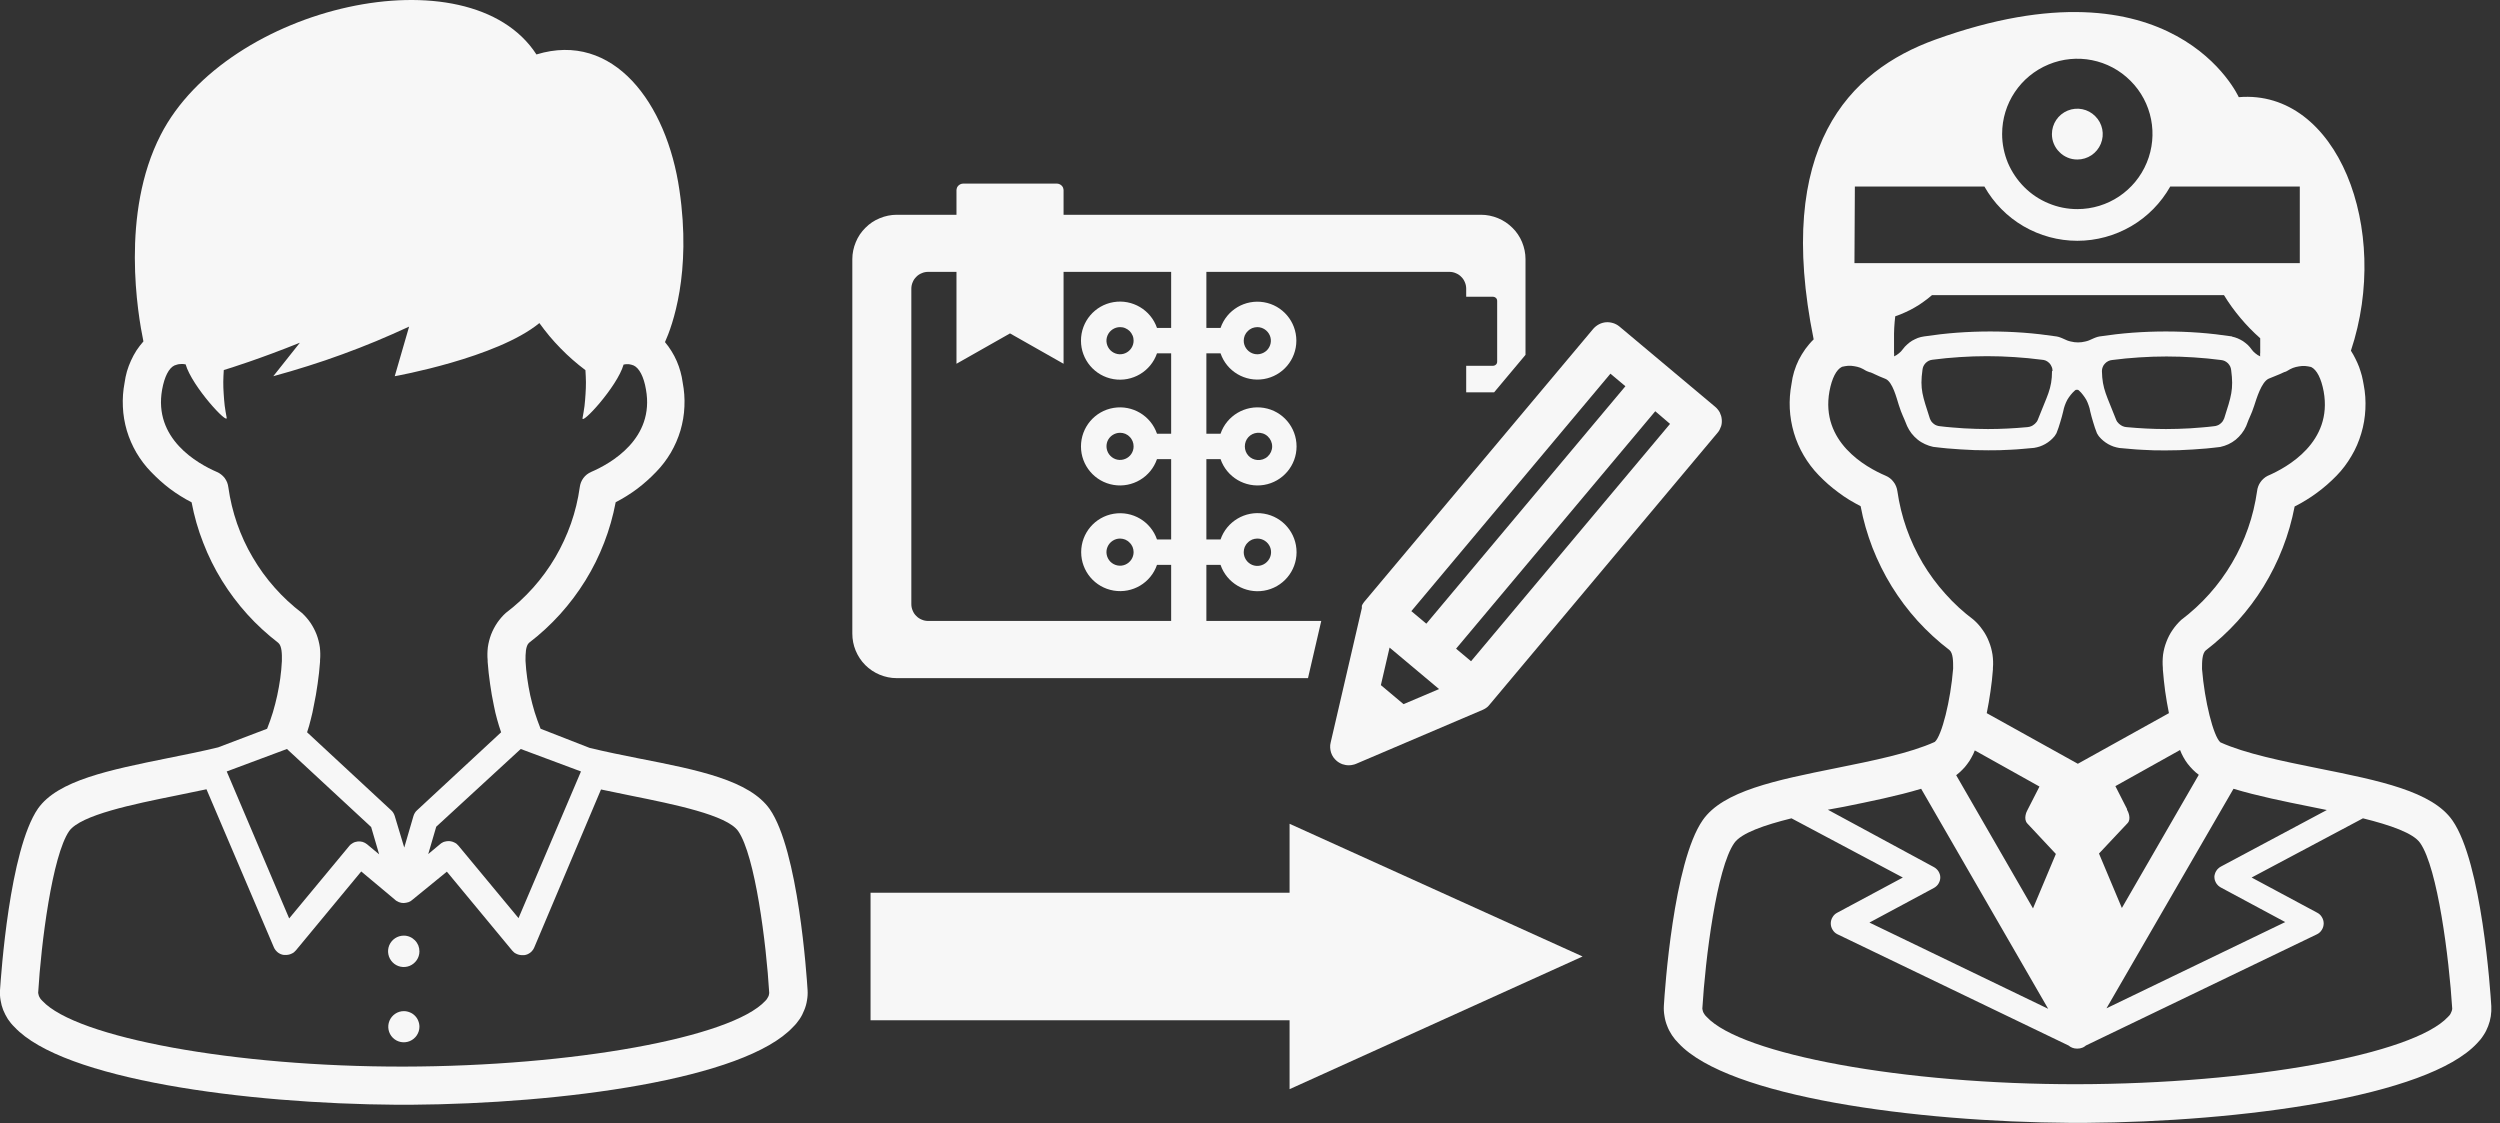
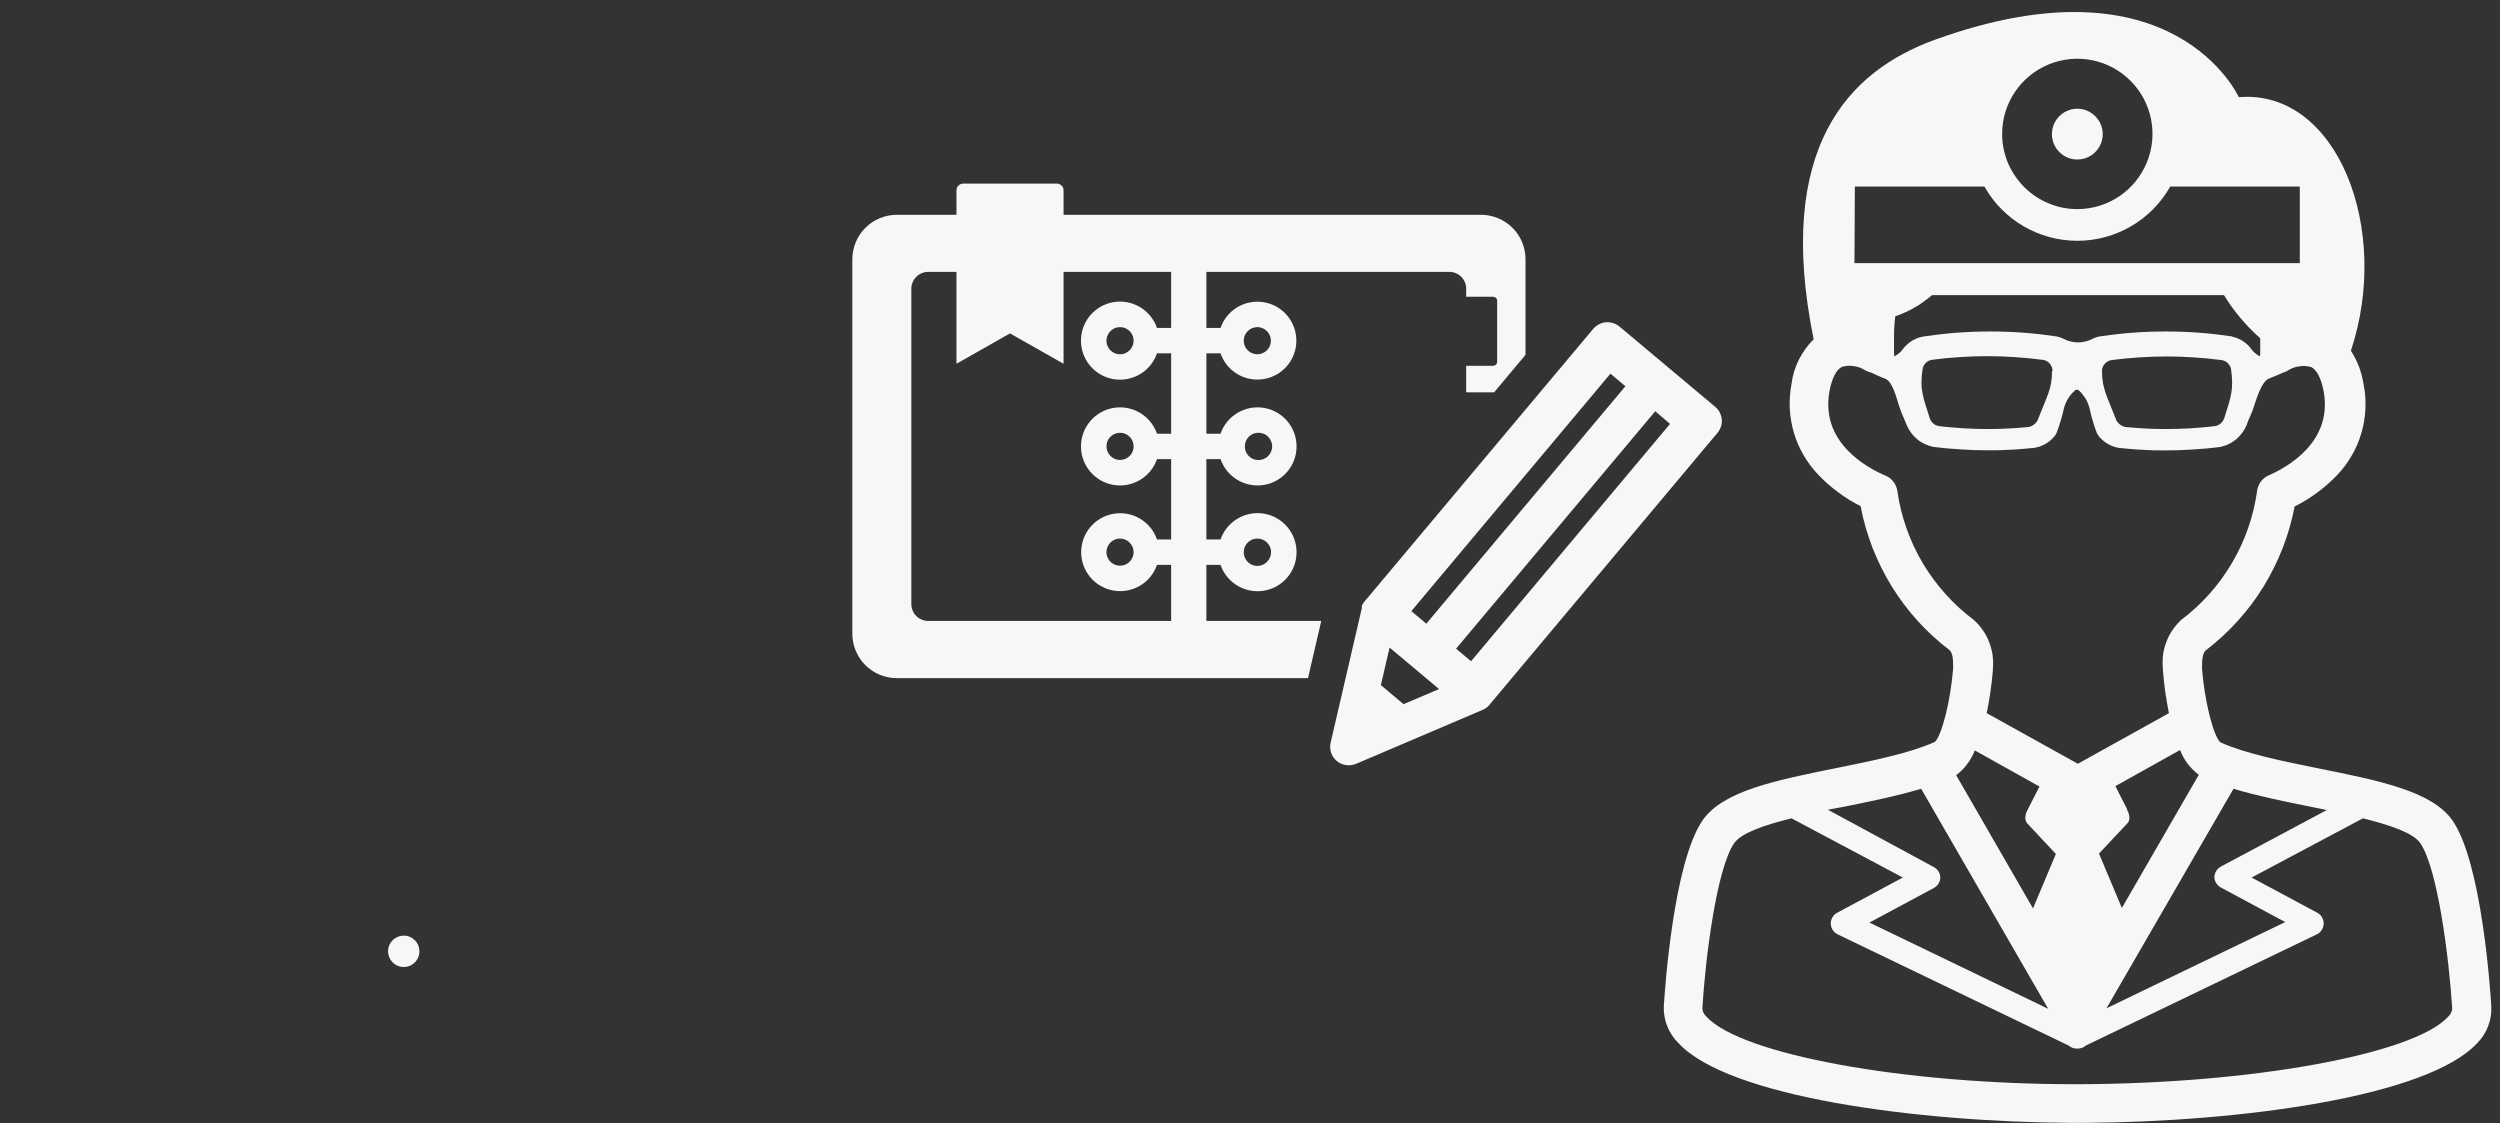
<svg xmlns="http://www.w3.org/2000/svg" version="1.2" baseProfile="tiny-ps" viewBox="0 0 247 111" width="247" height="111">
  <rect x="0" y="0" width="247" height="111" fill="#333333" stroke="none" />
  <title>flow_illust</title>
  <style>
		tspan { white-space:pre }
		.shp0 { fill: #f7f7f7 } 
	</style>
  <g>
    <g>
      <path fill-rule="evenodd" class="shp0" d="M246.09 100.41C246.04 100.74 245.95 101.07 245.83 101.38C245.71 101.7 245.56 102 245.37 102.28C245.19 102.57 244.98 102.83 244.74 103.07C239.82 108.37 221.39 110.84 205.96 110.94L204.62 110.94C189.19 110.84 170.77 108.37 165.84 103.07C165.6 102.83 165.38 102.57 165.19 102.28C165 101.99 164.84 101.69 164.72 101.37C164.59 101.05 164.5 100.72 164.45 100.38C164.39 100.04 164.37 99.7 164.39 99.36C164.48 97.87 165.33 85.2 168.23 81.03C170.24 78.14 175.45 77.09 181.45 75.88C185.02 75.16 188.72 74.41 191.16 73.3C191.85 72.69 192.72 69.21 192.97 66.06L192.97 65.97C192.97 65.4 192.98 64.53 192.6 64.22C191.47 63.36 190.42 62.39 189.46 61.34C188.5 60.28 187.65 59.14 186.9 57.93C186.15 56.71 185.52 55.44 185 54.11C184.49 52.78 184.09 51.41 183.83 50.01C183.44 49.81 183.07 49.6 182.7 49.38C182.33 49.15 181.97 48.91 181.63 48.65C181.28 48.39 180.94 48.12 180.62 47.84C180.29 47.55 179.98 47.25 179.68 46.94C179.11 46.35 178.62 45.7 178.21 45C177.8 44.3 177.47 43.55 177.24 42.77C177.01 41.99 176.87 41.18 176.83 40.37C176.79 39.55 176.85 38.74 177 37.94C177.05 37.52 177.14 37.12 177.26 36.71C177.38 36.31 177.54 35.92 177.72 35.55C177.91 35.18 178.13 34.82 178.37 34.48C178.62 34.14 178.89 33.82 179.19 33.53C175.34 14.57 182.64 7.01 191.19 3.92C214.83 -4.62 221.19 9.6 221.19 9.6C230.94 8.79 236.27 22.65 232.27 34.65C232.43 34.9 232.58 35.16 232.71 35.43C232.85 35.7 232.97 35.98 233.08 36.26C233.18 36.54 233.27 36.83 233.35 37.12C233.42 37.41 233.48 37.7 233.53 38C233.69 38.8 233.74 39.62 233.7 40.43C233.66 41.24 233.53 42.05 233.29 42.83C233.06 43.61 232.74 44.36 232.32 45.06C231.91 45.76 231.42 46.42 230.85 47C230.55 47.31 230.24 47.6 229.91 47.89C229.59 48.17 229.25 48.44 228.91 48.69C228.56 48.95 228.2 49.19 227.84 49.41C227.47 49.64 227.09 49.85 226.71 50.04C226.44 51.44 226.05 52.81 225.53 54.14C225.02 55.46 224.38 56.74 223.64 57.95C222.89 59.17 222.03 60.31 221.08 61.36C220.12 62.42 219.07 63.38 217.94 64.25C217.56 64.55 217.56 65.43 217.56 66L217.56 66.1C217.81 69.25 218.68 72.73 219.37 73.34C221.81 74.45 225.51 75.2 229.08 75.92C235.1 77.13 240.31 78.18 242.31 81.07C245.2 85.24 246.05 97.91 246.14 99.4C246.16 99.74 246.14 100.07 246.09 100.41ZM208.12 99.62L225.78 91.1L219.41 87.68C219.32 87.63 219.23 87.56 219.15 87.49C219.07 87.41 219.01 87.33 218.95 87.24C218.9 87.14 218.85 87.04 218.82 86.94C218.8 86.84 218.78 86.73 218.78 86.62C218.79 86.52 218.8 86.41 218.84 86.32C218.87 86.22 218.91 86.12 218.97 86.04C219.02 85.95 219.09 85.87 219.17 85.8C219.24 85.73 219.33 85.67 219.42 85.62L229.89 80.03L228.32 79.71C225.67 79.18 223.02 78.64 220.67 77.93L208.12 99.62ZM210.15 80C210.27 80.19 210.59 80.93 210.2 81.33L207.38 84.33L209.64 89.71L217.24 76.55C217.03 76.4 216.84 76.23 216.65 76.04C216.47 75.86 216.3 75.66 216.14 75.46C215.98 75.25 215.84 75.03 215.72 74.81C215.59 74.58 215.48 74.34 215.39 74.1L209 77.67L210.15 79.93L210.15 80ZM197.81 13.25C197.81 14.22 198.01 15.19 198.38 16.09C198.76 16.98 199.31 17.8 200 18.49C200.69 19.18 201.5 19.72 202.4 20.09C203.3 20.47 204.27 20.66 205.24 20.66C208.25 20.66 210.95 18.85 212.1 16.07C213.25 13.3 212.62 10.1 210.49 7.98C208.37 5.85 205.17 5.22 202.4 6.37C199.62 7.52 197.81 10.22 197.81 13.23L197.81 13.25ZM183.22 26L227.22 26L227.22 18.43L214.42 18.43C213.5 20.06 212.17 21.41 210.56 22.35C208.94 23.29 207.11 23.79 205.24 23.79C203.37 23.79 201.54 23.29 199.92 22.35C198.31 21.41 196.98 20.06 196.06 18.43L183.26 18.43L183.22 26ZM220.53 33.26C220.72 33.3 220.91 33.36 221.08 33.43C221.26 33.51 221.44 33.6 221.6 33.7C221.76 33.81 221.91 33.93 222.06 34.06C222.2 34.2 222.33 34.34 222.44 34.5C222.5 34.58 222.56 34.65 222.62 34.72C222.69 34.79 222.76 34.85 222.83 34.91C222.9 34.97 222.98 35.03 223.06 35.08C223.14 35.13 223.22 35.17 223.31 35.21C223.31 35.18 223.31 35.15 223.3 35.12C223.3 35.09 223.3 35.06 223.3 35.03C223.3 35 223.3 34.97 223.3 34.94C223.31 34.91 223.31 34.88 223.31 34.85L223.31 33.42C222.96 33.11 222.62 32.79 222.3 32.46C221.97 32.12 221.66 31.78 221.36 31.42C221.06 31.07 220.78 30.7 220.5 30.32C220.23 29.94 219.97 29.56 219.73 29.16L190.88 29.16C190.61 29.39 190.34 29.61 190.05 29.81C189.77 30.02 189.47 30.21 189.17 30.38C188.86 30.56 188.55 30.72 188.23 30.86C187.91 31.01 187.58 31.14 187.25 31.25C187.23 31.44 187.21 31.63 187.19 31.82C187.18 32.01 187.16 32.2 187.15 32.39C187.14 32.58 187.14 32.77 187.13 32.96C187.13 33.15 187.13 33.34 187.13 33.53L187.13 34.85C187.13 34.88 187.13 34.91 187.14 34.94C187.14 34.97 187.14 35 187.14 35.03C187.14 35.06 187.14 35.09 187.14 35.12C187.13 35.15 187.13 35.18 187.13 35.21C187.22 35.17 187.3 35.13 187.38 35.08C187.46 35.03 187.54 34.97 187.61 34.91C187.68 34.85 187.75 34.79 187.82 34.72C187.88 34.65 187.94 34.58 188 34.5C188.12 34.33 188.26 34.18 188.42 34.04C188.57 33.9 188.74 33.77 188.92 33.66C189.1 33.56 189.29 33.47 189.48 33.39C189.68 33.32 189.88 33.27 190.09 33.24C191.17 33.08 192.26 32.95 193.35 32.87C194.45 32.79 195.54 32.75 196.63 32.75C197.73 32.75 198.82 32.79 199.92 32.87C201.01 32.95 202.1 33.08 203.18 33.24C203.24 33.25 203.31 33.27 203.37 33.28C203.43 33.3 203.49 33.32 203.55 33.34C203.61 33.36 203.67 33.38 203.73 33.41C203.79 33.43 203.85 33.46 203.91 33.49C204.13 33.6 204.35 33.69 204.59 33.74C204.83 33.8 205.07 33.83 205.31 33.83C205.55 33.83 205.79 33.8 206.03 33.74C206.27 33.69 206.49 33.6 206.71 33.49C206.77 33.46 206.83 33.43 206.89 33.41C206.95 33.38 207.01 33.36 207.07 33.34C207.13 33.32 207.19 33.3 207.25 33.28C207.31 33.27 207.38 33.25 207.44 33.24C208.52 33.08 209.61 32.95 210.7 32.87C211.8 32.79 212.89 32.75 213.98 32.75C215.08 32.75 216.17 32.79 217.27 32.87C218.36 32.95 219.45 33.08 220.53 33.24L220.53 33.26ZM219.74 41.37C220.45 39.14 220.69 38.49 220.44 36.57C220.43 36.44 220.39 36.32 220.34 36.2C220.28 36.09 220.21 35.98 220.12 35.89C220.03 35.8 219.92 35.73 219.81 35.67C219.69 35.62 219.57 35.58 219.44 35.57C218.55 35.45 217.65 35.37 216.75 35.31C215.85 35.25 214.96 35.22 214.05 35.22C213.15 35.22 212.26 35.25 211.36 35.31C210.46 35.37 209.56 35.45 208.67 35.57C208.54 35.58 208.41 35.62 208.29 35.68C208.17 35.74 208.06 35.82 207.97 35.92C207.87 36.02 207.8 36.13 207.75 36.26C207.7 36.38 207.67 36.52 207.67 36.65C207.7 38.46 208.16 39.1 209.07 41.46C209.09 41.5 209.1 41.53 209.12 41.57C209.14 41.6 209.16 41.64 209.18 41.67C209.21 41.7 209.23 41.73 209.26 41.76C209.28 41.79 209.31 41.82 209.34 41.85L209.41 41.91C209.46 41.95 209.51 41.99 209.56 42.02C209.62 42.06 209.67 42.08 209.73 42.11C209.79 42.13 209.85 42.15 209.91 42.17C209.97 42.18 210.04 42.19 210.1 42.2C211.39 42.32 212.71 42.39 214 42.39C214.4 42.39 214.79 42.38 215.19 42.37C215.58 42.36 215.98 42.34 216.37 42.32C216.77 42.29 217.16 42.26 217.56 42.23C217.95 42.2 218.35 42.16 218.74 42.11C218.85 42.1 218.96 42.08 219.06 42.04C219.17 42 219.27 41.95 219.35 41.88C219.44 41.81 219.52 41.73 219.59 41.64C219.65 41.55 219.7 41.45 219.74 41.35L219.74 41.37ZM202.79 36.67C202.79 36.53 202.77 36.38 202.71 36.25C202.66 36.11 202.58 35.99 202.48 35.88C202.38 35.78 202.26 35.69 202.13 35.63C202 35.58 201.85 35.54 201.71 35.54C200.82 35.42 199.92 35.34 199.02 35.28C198.12 35.22 197.23 35.19 196.32 35.19C195.42 35.19 194.53 35.22 193.63 35.28C192.73 35.34 191.83 35.42 190.94 35.54C190.81 35.55 190.69 35.59 190.57 35.64C190.46 35.7 190.35 35.77 190.26 35.86C190.17 35.95 190.1 36.06 190.04 36.17C189.99 36.29 189.95 36.41 189.94 36.54C189.67 38.47 189.96 39.12 190.67 41.35C190.71 41.45 190.76 41.55 190.82 41.64C190.89 41.73 190.97 41.81 191.06 41.88C191.14 41.95 191.24 42 191.35 42.04C191.45 42.08 191.56 42.1 191.67 42.11C192.06 42.16 192.46 42.2 192.85 42.23C193.25 42.26 193.64 42.29 194.04 42.32C194.43 42.34 194.83 42.36 195.22 42.37C195.62 42.38 196.01 42.39 196.41 42.39C197.71 42.39 199.02 42.32 200.31 42.2C200.37 42.19 200.44 42.18 200.5 42.17C200.56 42.15 200.62 42.13 200.68 42.11C200.74 42.09 200.79 42.06 200.85 42.02C200.9 41.99 200.95 41.95 201 41.91L201.07 41.85C201.1 41.82 201.13 41.79 201.15 41.76C201.18 41.73 201.2 41.7 201.23 41.67C201.25 41.64 201.27 41.6 201.29 41.57C201.31 41.53 201.32 41.5 201.34 41.46C202.25 39.1 202.74 38.45 202.74 36.65L202.79 36.67ZM187.46 48.52C187.64 49.77 187.94 51.01 188.36 52.2C188.78 53.39 189.32 54.54 189.96 55.63C190.61 56.72 191.36 57.74 192.21 58.68C193.05 59.63 193.99 60.48 195 61.24C195.33 61.53 195.63 61.87 195.88 62.23C196.14 62.59 196.35 62.98 196.51 63.4C196.68 63.81 196.79 64.24 196.86 64.68C196.92 65.11 196.94 65.56 196.9 66L196.9 66.15C196.87 66.51 196.84 66.87 196.8 67.23C196.76 67.59 196.71 67.96 196.66 68.31C196.61 68.67 196.55 69.03 196.49 69.39C196.43 69.75 196.36 70.1 196.29 70.46L205.29 75.46L214.29 70.46C214.22 70.1 214.15 69.75 214.09 69.39C214.03 69.03 213.97 68.67 213.92 68.31C213.87 67.96 213.83 67.59 213.79 67.23C213.75 66.87 213.72 66.51 213.69 66.15L213.69 66C213.65 65.56 213.66 65.12 213.71 64.68C213.77 64.25 213.88 63.82 214.04 63.41C214.2 62.99 214.4 62.6 214.65 62.24C214.9 61.87 215.19 61.54 215.51 61.24C216.52 60.48 217.45 59.62 218.29 58.68C219.13 57.74 219.88 56.71 220.52 55.62C221.16 54.54 221.69 53.39 222.11 52.19C222.53 51 222.82 49.77 223 48.52C223.02 48.36 223.05 48.21 223.11 48.06C223.16 47.91 223.24 47.77 223.33 47.64C223.42 47.51 223.52 47.39 223.64 47.29C223.76 47.18 223.89 47.09 224.03 47.02C226 46.17 230.48 43.68 229.58 38.68C229.34 37.39 228.9 36.53 228.34 36.26C228.14 36.21 227.94 36.18 227.74 36.16C227.54 36.15 227.33 36.16 227.13 36.2C226.93 36.23 226.73 36.28 226.54 36.35C226.35 36.43 226.17 36.52 226 36.63C225.98 36.64 225.95 36.66 225.93 36.67C225.9 36.68 225.88 36.7 225.85 36.71C225.82 36.72 225.8 36.73 225.77 36.74C225.74 36.74 225.72 36.75 225.69 36.76C225.13 37.04 224.28 37.34 224.13 37.42C223.42 37.76 222.94 39.4 222.71 40.1C222.4 41.05 222.28 41.1 221.92 42.1C221.8 42.36 221.66 42.6 221.48 42.83C221.31 43.05 221.11 43.26 220.89 43.44C220.67 43.62 220.42 43.77 220.17 43.89C219.91 44.01 219.64 44.1 219.36 44.16C218.91 44.22 218.46 44.26 218 44.31C217.55 44.35 217.1 44.38 216.65 44.41C216.19 44.44 215.74 44.46 215.28 44.48C214.83 44.49 214.37 44.5 213.92 44.5C213.54 44.5 213.16 44.5 212.79 44.49C212.41 44.48 212.03 44.46 211.65 44.44C211.27 44.42 210.9 44.4 210.52 44.36C210.14 44.33 209.77 44.3 209.39 44.26C209.2 44.23 209.01 44.18 208.82 44.12C208.64 44.06 208.46 43.97 208.29 43.88C208.12 43.78 207.95 43.67 207.8 43.54C207.65 43.42 207.52 43.28 207.39 43.13C207.37 43.1 207.35 43.08 207.33 43.05C207.31 43.03 207.3 43 207.28 42.97C207.26 42.95 207.24 42.92 207.23 42.89C207.21 42.87 207.2 42.84 207.18 42.81C207.11 42.63 207.05 42.45 206.98 42.27C206.92 42.09 206.86 41.91 206.81 41.73C206.75 41.55 206.7 41.37 206.65 41.18C206.6 41 206.55 40.82 206.51 40.63C206.48 40.43 206.43 40.24 206.36 40.06C206.3 39.87 206.22 39.69 206.13 39.51C206.03 39.34 205.92 39.17 205.8 39.02C205.68 38.86 205.55 38.71 205.4 38.58C205.39 38.57 205.37 38.56 205.36 38.55C205.34 38.54 205.32 38.53 205.31 38.52C205.29 38.52 205.27 38.51 205.25 38.51C205.24 38.51 205.22 38.51 205.2 38.51C205.18 38.51 205.16 38.51 205.15 38.51C205.13 38.51 205.11 38.52 205.09 38.52C205.08 38.53 205.06 38.54 205.04 38.55C205.03 38.56 205.01 38.57 205 38.58C204.85 38.71 204.71 38.86 204.59 39.01C204.46 39.17 204.35 39.33 204.25 39.5C204.16 39.68 204.07 39.86 204.01 40.04C203.94 40.23 203.89 40.42 203.85 40.62C203.81 40.81 203.76 40.99 203.71 41.17C203.66 41.36 203.61 41.54 203.55 41.72C203.5 41.9 203.44 42.08 203.38 42.26C203.31 42.44 203.25 42.62 203.18 42.8C203.16 42.83 203.15 42.86 203.13 42.88C203.12 42.91 203.1 42.94 203.08 42.96C203.06 42.99 203.05 43.02 203.03 43.04C203.01 43.07 202.99 43.09 202.97 43.12C202.84 43.27 202.71 43.41 202.56 43.53C202.41 43.66 202.24 43.77 202.07 43.87C201.9 43.96 201.72 44.05 201.54 44.11C201.35 44.17 201.16 44.22 200.97 44.25C200.59 44.29 200.22 44.32 199.84 44.35C199.46 44.39 199.09 44.41 198.71 44.43C198.33 44.45 197.95 44.47 197.57 44.48C197.2 44.49 196.82 44.49 196.44 44.49C195.99 44.49 195.53 44.48 195.08 44.47C194.62 44.45 194.17 44.43 193.71 44.4C193.26 44.37 192.81 44.34 192.36 44.3C191.9 44.25 191.45 44.21 191 44.15C190.72 44.09 190.45 44 190.19 43.88C189.93 43.76 189.68 43.61 189.46 43.43C189.24 43.25 189.04 43.05 188.86 42.82C188.69 42.6 188.54 42.35 188.42 42.09C188.04 41.11 187.92 41.01 187.6 40.01C187.38 39.33 186.99 37.71 186.28 37.43C186.12 37.37 185.41 37.08 184.84 36.8C184.8 36.79 184.75 36.78 184.71 36.77C184.66 36.75 184.62 36.74 184.58 36.72C184.54 36.71 184.49 36.69 184.45 36.67C184.41 36.65 184.37 36.63 184.33 36.61C184.16 36.5 183.98 36.41 183.79 36.33C183.6 36.26 183.4 36.21 183.2 36.18C183 36.14 182.79 36.13 182.59 36.14C182.39 36.16 182.19 36.19 181.99 36.24C181.43 36.51 180.99 37.37 180.75 38.66C179.85 43.64 184.3 46.15 186.3 47C186.45 47.06 186.6 47.15 186.73 47.25C186.86 47.35 186.98 47.47 187.08 47.61C187.18 47.74 187.27 47.88 187.33 48.04C187.39 48.19 187.44 48.35 187.46 48.52ZM200.33 80L201.5 77.71L195.11 74.14C195.02 74.38 194.91 74.62 194.78 74.84C194.66 75.07 194.52 75.29 194.36 75.49C194.21 75.7 194.04 75.9 193.85 76.08C193.67 76.26 193.48 76.43 193.27 76.59L200.86 89.75L203.12 84.37L200.31 81.37C199.89 80.93 200.21 80.19 200.33 80ZM180.59 80L191.07 85.67C191.16 85.72 191.25 85.78 191.32 85.85C191.4 85.92 191.46 86 191.52 86.09C191.57 86.17 191.62 86.27 191.65 86.37C191.68 86.46 191.7 86.57 191.7 86.67C191.7 86.78 191.69 86.89 191.66 86.99C191.63 87.09 191.59 87.19 191.53 87.29C191.48 87.38 191.41 87.47 191.33 87.54C191.25 87.61 191.17 87.68 191.07 87.73L184.7 91.15L202.36 99.67L189.81 77.93C187.46 78.64 184.78 79.18 182.17 79.71L180.59 80ZM241.86 100.47C241.92 100.42 241.97 100.36 242.02 100.3C242.07 100.24 242.11 100.17 242.14 100.1C242.18 100.03 242.21 99.96 242.23 99.89C242.26 99.81 242.27 99.74 242.28 99.66C241.97 94.65 240.84 85.78 239.12 83.3C238.46 82.31 236.13 81.51 233.46 80.85L222.46 86.7L228.93 90.17C229.13 90.27 229.29 90.42 229.4 90.61C229.52 90.8 229.58 91.02 229.58 91.23C229.58 91.45 229.52 91.67 229.4 91.86C229.29 92.05 229.13 92.2 228.93 92.3L206.08 103.3C206.03 103.35 205.97 103.39 205.9 103.43C205.84 103.47 205.78 103.5 205.71 103.52C205.64 103.55 205.57 103.57 205.5 103.58C205.43 103.59 205.35 103.6 205.28 103.6L205.18 103.6C205.11 103.6 205.03 103.59 204.96 103.58C204.89 103.57 204.82 103.55 204.75 103.52C204.69 103.5 204.62 103.46 204.56 103.43C204.49 103.39 204.44 103.35 204.38 103.3L181.53 92.3C181.33 92.2 181.17 92.05 181.06 91.86C180.94 91.67 180.88 91.45 180.88 91.23C180.88 91.02 180.94 90.8 181.06 90.61C181.17 90.42 181.33 90.27 181.53 90.17L188 86.7L177 80.85C174.34 81.51 172.03 82.3 171.34 83.3C169.61 85.78 168.49 94.66 168.19 99.66C168.2 99.74 168.22 99.81 168.24 99.89C168.26 99.96 168.29 100.04 168.33 100.1C168.37 100.17 168.41 100.24 168.46 100.3C168.51 100.36 168.56 100.42 168.62 100.47C172.06 104.18 188.11 107.15 205.24 107.12C222.37 107.09 238.42 104.18 241.86 100.47Z" />
      <path class="shp0" d="M204.28 15.57C203.97 15.44 203.7 15.26 203.47 15.02C203.23 14.79 203.05 14.52 202.92 14.21C202.79 13.91 202.73 13.58 202.73 13.25C202.73 12.23 203.34 11.32 204.28 10.93C205.22 10.54 206.3 10.76 207.01 11.48C207.73 12.19 207.95 13.27 207.56 14.21C207.17 15.15 206.26 15.76 205.24 15.76C204.91 15.76 204.58 15.7 204.28 15.57Z" />
      <path fill-rule="evenodd" class="shp0" d="M129.23 67L88.59 67C88.01 67 87.44 66.88 86.91 66.66C86.38 66.44 85.9 66.12 85.49 65.71C85.08 65.3 84.76 64.81 84.54 64.28C84.32 63.75 84.21 63.18 84.21 62.6L84.21 25.6C84.21 25.03 84.33 24.46 84.55 23.93C84.77 23.39 85.09 22.91 85.5 22.51C85.9 22.1 86.38 21.78 86.92 21.56C87.45 21.34 88.02 21.22 88.59 21.22L94.5 21.22L94.5 18.77C94.51 18.68 94.53 18.6 94.56 18.52C94.6 18.44 94.65 18.37 94.72 18.31C94.78 18.26 94.86 18.21 94.94 18.18C95.02 18.15 95.1 18.14 95.19 18.14L104.39 18.14C104.48 18.14 104.56 18.15 104.64 18.18C104.72 18.21 104.8 18.26 104.86 18.31C104.93 18.37 104.98 18.44 105.02 18.52C105.05 18.6 105.07 18.68 105.08 18.77L105.08 21.22L146.33 21.22C146.91 21.22 147.47 21.34 148.01 21.56C148.54 21.78 149.02 22.1 149.43 22.51C149.84 22.91 150.16 23.39 150.38 23.92C150.6 24.46 150.72 25.02 150.72 25.6L150.72 35.06L147.62 38.76L144.86 38.76L144.86 36.14L147.5 36.14C147.55 36.14 147.61 36.13 147.66 36.11C147.71 36.09 147.76 36.06 147.8 36.02C147.84 35.99 147.87 35.94 147.89 35.89C147.91 35.84 147.92 35.78 147.92 35.73L147.92 29.73C147.92 29.68 147.91 29.62 147.89 29.57C147.87 29.52 147.84 29.47 147.8 29.44C147.76 29.4 147.71 29.37 147.66 29.35C147.61 29.33 147.55 29.32 147.5 29.32L144.86 29.32L144.86 28.53C144.86 28.31 144.82 28.09 144.73 27.89C144.65 27.69 144.53 27.5 144.37 27.35C144.22 27.19 144.03 27.07 143.83 26.99C143.63 26.9 143.41 26.86 143.19 26.86L119.19 26.86L119.19 32.4L120.59 32.4C121.2 30.62 123.01 29.55 124.87 29.86C126.72 30.17 128.08 31.77 128.08 33.66C128.08 35.54 126.72 37.14 124.87 37.45C123.01 37.76 121.2 36.69 120.59 34.91L119.19 34.91L119.19 42.85L120.59 42.85C121.2 41.07 123.02 39.99 124.88 40.3C126.74 40.61 128.1 42.22 128.1 44.11C128.1 45.99 126.74 47.6 124.88 47.91C123.02 48.22 121.2 47.14 120.59 45.36L119.19 45.36L119.19 53.3L120.59 53.3C121.2 51.52 123.02 50.44 124.88 50.75C126.74 51.06 128.1 52.67 128.1 54.56C128.1 56.44 126.74 58.05 124.88 58.36C123.02 58.67 121.2 57.59 120.59 55.81L119.19 55.81L119.19 61.35L130.54 61.35L129.23 67ZM123.71 53.31C123.55 53.38 123.4 53.48 123.28 53.61C123.15 53.73 123.05 53.88 122.98 54.04C122.92 54.2 122.88 54.37 122.88 54.55C122.88 55.1 123.2 55.59 123.71 55.81C124.21 56.02 124.8 55.9 125.18 55.51C125.57 55.13 125.69 54.54 125.48 54.04C125.26 53.53 124.77 53.21 124.22 53.21C124.04 53.21 123.87 53.25 123.71 53.31ZM123.34 43.19C123.11 43.44 122.99 43.77 122.99 44.11C122.99 44.44 123.11 44.77 123.34 45.02C123.57 45.27 123.88 45.42 124.22 45.45C124.6 45.48 124.97 45.36 125.25 45.1C125.53 44.84 125.69 44.48 125.69 44.11C125.69 43.73 125.53 43.37 125.25 43.11C124.97 42.85 124.6 42.73 124.22 42.76C123.88 42.79 123.57 42.94 123.34 43.19ZM124.22 32.32C124.04 32.32 123.87 32.36 123.71 32.42C123.55 32.49 123.4 32.59 123.28 32.72C123.15 32.84 123.05 32.99 122.98 33.15C122.92 33.31 122.88 33.48 122.88 33.66C122.88 34.2 123.21 34.69 123.71 34.9C124.21 35.11 124.78 34.99 125.17 34.61C125.55 34.22 125.67 33.65 125.46 33.15C125.25 32.65 124.76 32.32 124.22 32.32ZM115.71 26.86L105.08 26.86L105.08 35.94L99.79 32.94L94.5 35.94L94.5 26.86L91.71 26.86C91.49 26.86 91.27 26.9 91.07 26.99C90.87 27.07 90.68 27.19 90.53 27.35C90.37 27.5 90.25 27.69 90.17 27.89C90.08 28.09 90.04 28.31 90.04 28.53L90.04 59.68C90.04 59.9 90.08 60.12 90.17 60.32C90.25 60.52 90.37 60.71 90.53 60.86C90.68 61.02 90.87 61.14 91.07 61.22C91.27 61.31 91.49 61.35 91.71 61.35L115.71 61.35L115.71 55.81L114.31 55.81C113.7 57.59 111.89 58.66 110.03 58.35C108.18 58.04 106.82 56.44 106.82 54.55C106.82 52.67 108.18 51.07 110.03 50.76C111.89 50.45 113.7 51.52 114.31 53.3L115.71 53.3L115.71 45.36L114.31 45.36C113.7 47.14 111.88 48.22 110.02 47.91C108.16 47.6 106.8 45.99 106.8 44.11C106.8 42.22 108.16 40.61 110.02 40.3C111.88 39.99 113.7 41.07 114.31 42.85L115.71 42.85L115.71 34.91L114.31 34.91C113.7 36.69 111.88 37.77 110.02 37.46C108.16 37.15 106.8 35.54 106.8 33.66C106.8 31.77 108.16 30.16 110.02 29.85C111.88 29.54 113.7 30.62 114.31 32.4L115.71 32.4L115.71 26.86ZM111.9 33.15C111.83 32.98 111.73 32.84 111.61 32.71C111.48 32.59 111.34 32.49 111.17 32.42C111.01 32.35 110.84 32.32 110.66 32.32C110.12 32.32 109.63 32.65 109.42 33.15C109.21 33.65 109.33 34.22 109.71 34.61C110.1 34.99 110.67 35.11 111.17 34.9C111.67 34.69 112 34.2 112 33.66C112 33.48 111.97 33.31 111.9 33.15ZM111.9 43.59C111.83 43.43 111.74 43.28 111.61 43.16C111.49 43.03 111.34 42.93 111.18 42.86C111.01 42.79 110.84 42.76 110.66 42.76C110.12 42.76 109.63 43.09 109.42 43.58C109.22 44.08 109.33 44.66 109.71 45.04C110.09 45.43 110.66 45.55 111.17 45.34C111.67 45.14 112 44.65 112 44.11C112 43.93 111.97 43.76 111.9 43.59ZM111.9 54.04C111.83 53.88 111.73 53.73 111.6 53.61C111.48 53.48 111.33 53.38 111.17 53.31C111.01 53.25 110.84 53.21 110.66 53.21C110.12 53.21 109.63 53.54 109.42 54.04C109.21 54.54 109.33 55.11 109.71 55.5C110.1 55.88 110.67 56 111.17 55.79C111.67 55.58 112 55.09 112 54.55C112 54.37 111.96 54.2 111.9 54.04Z" />
      <path fill-rule="evenodd" class="shp0" d="M170.11 41.78C170.1 41.89 170.08 42 170.05 42.1C170.01 42.21 169.97 42.31 169.92 42.41C169.88 42.51 169.82 42.6 169.75 42.69L147.11 69.69L147 69.81L146.89 69.9L146.76 69.99L146.64 70.06L146.52 70.12L133.97 75.47C133.91 75.49 133.85 75.51 133.8 75.53C133.74 75.55 133.68 75.56 133.62 75.57C133.56 75.59 133.5 75.59 133.43 75.6C133.37 75.61 133.31 75.61 133.25 75.61C133.14 75.61 133.04 75.6 132.93 75.58C132.83 75.56 132.72 75.53 132.62 75.5C132.52 75.46 132.43 75.42 132.33 75.36C132.24 75.31 132.15 75.25 132.07 75.18C131.94 75.07 131.83 74.95 131.73 74.81C131.64 74.67 131.56 74.52 131.51 74.36C131.46 74.2 131.43 74.03 131.42 73.86C131.41 73.69 131.43 73.52 131.47 73.36L134.55 60.08L134.55 59.85L134.61 59.72L134.68 59.61L134.77 59.48L157.42 32.48C157.58 32.3 157.77 32.15 157.98 32.04C158.19 31.93 158.43 31.86 158.66 31.84C158.9 31.82 159.14 31.85 159.37 31.92C159.6 31.99 159.82 32.11 160 32.26L169.47 40.2C169.56 40.28 169.65 40.36 169.72 40.46C169.8 40.55 169.86 40.65 169.92 40.76C169.97 40.87 170.01 40.98 170.05 41.1C170.08 41.21 170.1 41.33 170.11 41.45C170.12 41.56 170.12 41.67 170.11 41.78ZM139.44 60.38L140.92 61.62L160.59 38.16L159.11 36.92L139.44 60.38ZM142.18 68.08L137.29 63.98L136.43 67.69L138.67 69.57L142.18 68.08ZM165 41.88L163.54 40.63L143.86 64.09L145.34 65.33L165 41.88Z" />
      <path class="shp0" d="M39.9 92.44C40.1 92.44 40.3 92.48 40.49 92.56C40.68 92.64 40.85 92.76 40.99 92.9C41.14 93.05 41.25 93.22 41.33 93.41C41.4 93.59 41.44 93.8 41.44 94C41.44 94.63 41.05 95.19 40.47 95.43C39.89 95.66 39.23 95.53 38.79 95.08C38.35 94.63 38.22 93.97 38.46 93.39C38.71 92.81 39.27 92.44 39.9 92.44L39.9 92.44Z" />
-       <path class="shp0" d="M39.9 99.9C40.1 99.9 40.3 99.94 40.49 100.02C40.68 100.09 40.85 100.21 40.99 100.35C41.13 100.49 41.25 100.66 41.32 100.85C41.4 101.04 41.44 101.24 41.44 101.44C41.44 102.06 41.06 102.62 40.49 102.86C39.91 103.1 39.25 102.97 38.81 102.53C38.37 102.09 38.24 101.43 38.48 100.85C38.72 100.28 39.28 99.9 39.9 99.9L39.9 99.9Z" />
-       <path fill-rule="evenodd" class="shp0" d="M79.73 98.84C79.68 99.17 79.59 99.49 79.46 99.8C79.34 100.11 79.19 100.41 79 100.69C78.81 100.97 78.6 101.23 78.36 101.46C73.54 106.64 55.59 109.05 40.54 109.15L39.24 109.15C24.19 109.05 6.23 106.64 1.42 101.46C1.18 101.23 0.97 100.97 0.78 100.69C0.6 100.41 0.45 100.11 0.32 99.8C0.2 99.49 0.11 99.17 0.06 98.84C0 98.51 -0.02 98.17 0 97.84C0.1 96.39 0.93 84 3.75 79.89C5.72 77.1 10.78 76.08 16.65 74.89C18.31 74.56 19.99 74.22 21.55 73.84L26.39 72C26.6 71.47 26.79 70.93 26.96 70.38C27.12 69.83 27.27 69.27 27.39 68.71C27.51 68.15 27.61 67.59 27.69 67.02C27.77 66.45 27.82 65.88 27.85 65.31L27.85 65.22C27.86 64.66 27.86 63.81 27.49 63.51C26.39 62.66 25.36 61.72 24.43 60.69C23.5 59.66 22.66 58.54 21.93 57.36C21.2 56.18 20.58 54.93 20.08 53.63C19.57 52.34 19.19 51 18.93 49.63C18.56 49.44 18.19 49.23 17.84 49.01C17.48 48.79 17.14 48.55 16.8 48.3C16.47 48.05 16.14 47.78 15.83 47.5C15.52 47.22 15.22 46.93 14.93 46.63C14.37 46.06 13.89 45.42 13.48 44.73C13.08 44.04 12.76 43.31 12.53 42.54C12.31 41.78 12.17 40.99 12.14 40.19C12.1 39.39 12.16 38.59 12.31 37.81C12.36 37.43 12.44 37.06 12.54 36.7C12.65 36.33 12.78 35.98 12.94 35.63C13.09 35.29 13.28 34.95 13.48 34.63C13.69 34.32 13.92 34.01 14.17 33.73C13.63 31.13 11.88 21.09 15.88 13.32C22.43 0.53 46.35 -4.89 53 5.38C60.61 3.05 65.89 10.18 67.13 18.8C68.34 27 66.42 32.21 65.7 33.8C65.94 34.08 66.15 34.38 66.35 34.7C66.54 35.01 66.72 35.34 66.86 35.67C67.01 36.01 67.13 36.36 67.23 36.72C67.33 37.07 67.4 37.43 67.45 37.8C67.6 38.58 67.66 39.38 67.62 40.18C67.59 40.98 67.45 41.77 67.23 42.53C67 43.3 66.68 44.03 66.28 44.72C65.87 45.41 65.39 46.05 64.83 46.62C64.54 46.92 64.24 47.22 63.93 47.49C63.62 47.77 63.29 48.04 62.96 48.29C62.62 48.54 62.28 48.78 61.92 49C61.57 49.22 61.2 49.43 60.83 49.62C60.57 50.99 60.19 52.33 59.69 53.62C59.19 54.92 58.57 56.17 57.84 57.35C57.11 58.53 56.27 59.65 55.34 60.68C54.41 61.71 53.38 62.66 52.28 63.5C51.92 63.8 51.92 64.65 51.92 65.21L51.92 65.3C51.95 65.87 52.01 66.45 52.09 67.01C52.17 67.58 52.27 68.15 52.39 68.71C52.52 69.27 52.66 69.83 52.83 70.38C53 70.92 53.2 71.47 53.41 72L58.25 73.89C59.81 74.27 61.49 74.61 63.15 74.94C69.05 76.09 74.05 77.11 76.05 79.94C78.87 84.01 79.7 96.38 79.79 97.84C79.81 98.17 79.79 98.51 79.73 98.84ZM51.45 74L43.1 81.68L42.31 84.38L43.51 83.38C43.57 83.33 43.62 83.29 43.69 83.26C43.75 83.22 43.81 83.19 43.88 83.17C43.95 83.15 44.02 83.13 44.09 83.12C44.16 83.11 44.23 83.1 44.3 83.1C44.39 83.1 44.49 83.11 44.58 83.13C44.68 83.15 44.77 83.18 44.85 83.22C44.94 83.26 45.02 83.3 45.1 83.36C45.17 83.42 45.24 83.49 45.3 83.56L51.23 90.71L57.4 76.22L51.45 74ZM22.56 48.14C22.73 49.36 23.02 50.56 23.42 51.72C23.83 52.89 24.34 54.01 24.97 55.07C25.59 56.13 26.31 57.13 27.13 58.05C27.95 58.98 28.85 59.81 29.83 60.56C30.15 60.85 30.43 61.18 30.68 61.54C30.92 61.9 31.12 62.28 31.28 62.69C31.43 63.09 31.54 63.52 31.6 63.94C31.65 64.37 31.66 64.81 31.62 65.24L31.62 65.39C31.59 65.76 31.56 66.12 31.52 66.48C31.48 66.85 31.43 67.21 31.38 67.57C31.33 67.94 31.27 68.3 31.21 68.66C31.14 69.02 31.07 69.38 31 69.74C30.96 69.96 30.92 70.18 30.87 70.4C30.82 70.62 30.77 70.84 30.71 71.06C30.66 71.27 30.6 71.49 30.54 71.71C30.48 71.92 30.41 72.14 30.34 72.35L38.64 80.05C38.68 80.09 38.72 80.13 38.76 80.17C38.79 80.22 38.83 80.26 38.86 80.31C38.89 80.36 38.91 80.41 38.94 80.46C38.96 80.51 38.98 80.57 39 80.62L39.94 83.74L40.85 80.62C40.87 80.57 40.89 80.51 40.91 80.46C40.94 80.41 40.96 80.36 40.99 80.31C41.02 80.26 41.06 80.22 41.09 80.17C41.13 80.13 41.17 80.09 41.21 80.05L49.51 72.35C49.44 72.14 49.37 71.92 49.3 71.71C49.23 71.49 49.17 71.27 49.11 71.06C49.05 70.84 49 70.62 48.94 70.4C48.89 70.18 48.84 69.96 48.8 69.74C48.73 69.38 48.66 69.02 48.59 68.66C48.53 68.3 48.47 67.94 48.42 67.57C48.37 67.21 48.32 66.85 48.28 66.48C48.24 66.12 48.21 65.76 48.18 65.39L48.18 65.24C48.14 64.81 48.15 64.37 48.2 63.94C48.26 63.52 48.37 63.09 48.52 62.69C48.68 62.28 48.88 61.9 49.12 61.54C49.37 61.18 49.65 60.85 49.97 60.56C50.95 59.82 51.86 58.98 52.68 58.06C53.5 57.14 54.23 56.14 54.86 55.07C55.48 54.01 56 52.89 56.41 51.73C56.82 50.56 57.11 49.36 57.28 48.14C57.3 47.98 57.34 47.82 57.4 47.66C57.46 47.51 57.54 47.37 57.64 47.23C57.74 47.1 57.85 46.98 57.98 46.88C58.11 46.78 58.25 46.7 58.4 46.63C60.33 45.8 64.7 43.35 63.82 38.48C63.61 37.22 63.16 36.37 62.61 36.11C62.53 36.08 62.45 36.05 62.37 36.03C62.29 36.01 62.2 35.99 62.12 35.98C62.03 35.98 61.95 35.98 61.86 35.98C61.78 35.99 61.69 36 61.61 36.02C60.99 38.21 57.35 42.13 57.56 41.28C57.63 40.89 57.7 40.5 57.75 40.11C57.79 39.72 57.83 39.33 57.85 38.93C57.88 38.54 57.89 38.15 57.89 37.75C57.88 37.36 57.87 36.96 57.84 36.57C57.4 36.24 56.98 35.9 56.57 35.54C56.16 35.18 55.77 34.81 55.39 34.42C55.01 34.03 54.64 33.63 54.29 33.21C53.94 32.79 53.61 32.36 53.29 31.92C49.09 35.37 39 37.17 39 37.17L40.42 32.27C39.34 32.77 38.25 33.25 37.15 33.71C36.05 34.17 34.93 34.6 33.81 35.01C32.7 35.42 31.57 35.8 30.43 36.16C29.29 36.52 28.15 36.86 27 37.17L29.63 33.86C25.74 35.43 22.62 36.41 22.11 36.56C22.08 36.95 22.07 37.34 22.06 37.73C22.06 38.13 22.07 38.52 22.1 38.91C22.12 39.3 22.16 39.69 22.2 40.08C22.25 40.47 22.32 40.86 22.39 41.24C22.6 42.09 18.98 38.2 18.34 36C18.25 35.98 18.15 35.97 18.06 35.96C17.97 35.96 17.87 35.96 17.78 35.97C17.68 35.98 17.59 35.99 17.5 36.02C17.41 36.04 17.32 36.07 17.23 36.11C16.68 36.37 16.25 37.22 16.02 38.48C15.14 43.35 19.51 45.8 21.43 46.63C21.58 46.69 21.72 46.78 21.85 46.88C21.98 46.98 22.1 47.1 22.2 47.23C22.3 47.37 22.38 47.51 22.44 47.66C22.5 47.82 22.54 47.98 22.56 48.14ZM22.4 76.22L28.57 90.74L34.5 83.59C34.6 83.46 34.73 83.36 34.88 83.28C35.02 83.2 35.18 83.16 35.34 83.14C35.51 83.12 35.67 83.14 35.83 83.18C35.99 83.23 36.13 83.31 36.26 83.41L37.46 84.41L36.67 81.71L28.35 74L22.4 76.22ZM75.76 98.72C75.8 98.66 75.84 98.6 75.87 98.53C75.91 98.47 75.94 98.4 75.96 98.33C75.98 98.26 75.99 98.18 76 98.11C75.71 93.2 74.61 84.53 72.93 82.11C71.83 80.53 66.59 79.47 62.38 78.62L59.38 78L52.78 93.62C52.74 93.72 52.68 93.81 52.61 93.9C52.55 93.99 52.47 94.06 52.38 94.13C52.29 94.19 52.2 94.25 52.1 94.29C51.99 94.33 51.89 94.36 51.78 94.37L51.6 94.37C51.51 94.37 51.41 94.36 51.32 94.34C51.22 94.32 51.13 94.29 51.05 94.25C50.96 94.21 50.88 94.17 50.8 94.11C50.73 94.05 50.66 93.98 50.6 93.91L44.15 86.12L40.78 88.87C40.72 88.92 40.65 88.97 40.59 89.02C40.52 89.06 40.44 89.1 40.37 89.13C40.29 89.16 40.21 89.18 40.13 89.19C40.05 89.21 39.97 89.22 39.89 89.22C39.81 89.22 39.73 89.21 39.65 89.2C39.57 89.18 39.49 89.16 39.41 89.13C39.34 89.1 39.26 89.06 39.19 89.02C39.12 88.98 39.06 88.93 39 88.87L35.69 86.1L29.24 93.89C29.18 93.96 29.11 94.03 29.04 94.09C28.96 94.15 28.88 94.19 28.79 94.23C28.71 94.27 28.62 94.3 28.52 94.32C28.43 94.34 28.33 94.35 28.24 94.35L28.06 94.35C27.95 94.34 27.85 94.31 27.74 94.27C27.64 94.23 27.55 94.17 27.46 94.11C27.37 94.04 27.3 93.96 27.23 93.88C27.16 93.79 27.1 93.7 27.06 93.6L20.4 77.98L17.4 78.6C13.19 79.45 8 80.51 6.84 82.1C5.16 84.53 4.06 93.2 3.77 98.1C3.77 98.1 3.76 98.02 3.77 98.1C3.78 98.18 3.8 98.25 3.82 98.32C3.84 98.4 3.87 98.47 3.91 98.53C3.94 98.6 3.99 98.66 4.03 98.72C4.08 98.78 4.13 98.84 4.19 98.89C7.55 102.51 23.19 105.41 39.9 105.38C56.61 105.35 72.25 102.51 75.61 98.89C75.66 98.84 75.71 98.78 75.76 98.72Z" />
-       <path class="shp0" d="M156.36 94.5L127.41 107.61L127.41 100.8L86.01 100.8L86.01 88.2L127.41 88.2L127.41 81.39L156.36 94.5L156.36 94.5Z" />
    </g>
  </g>
</svg>